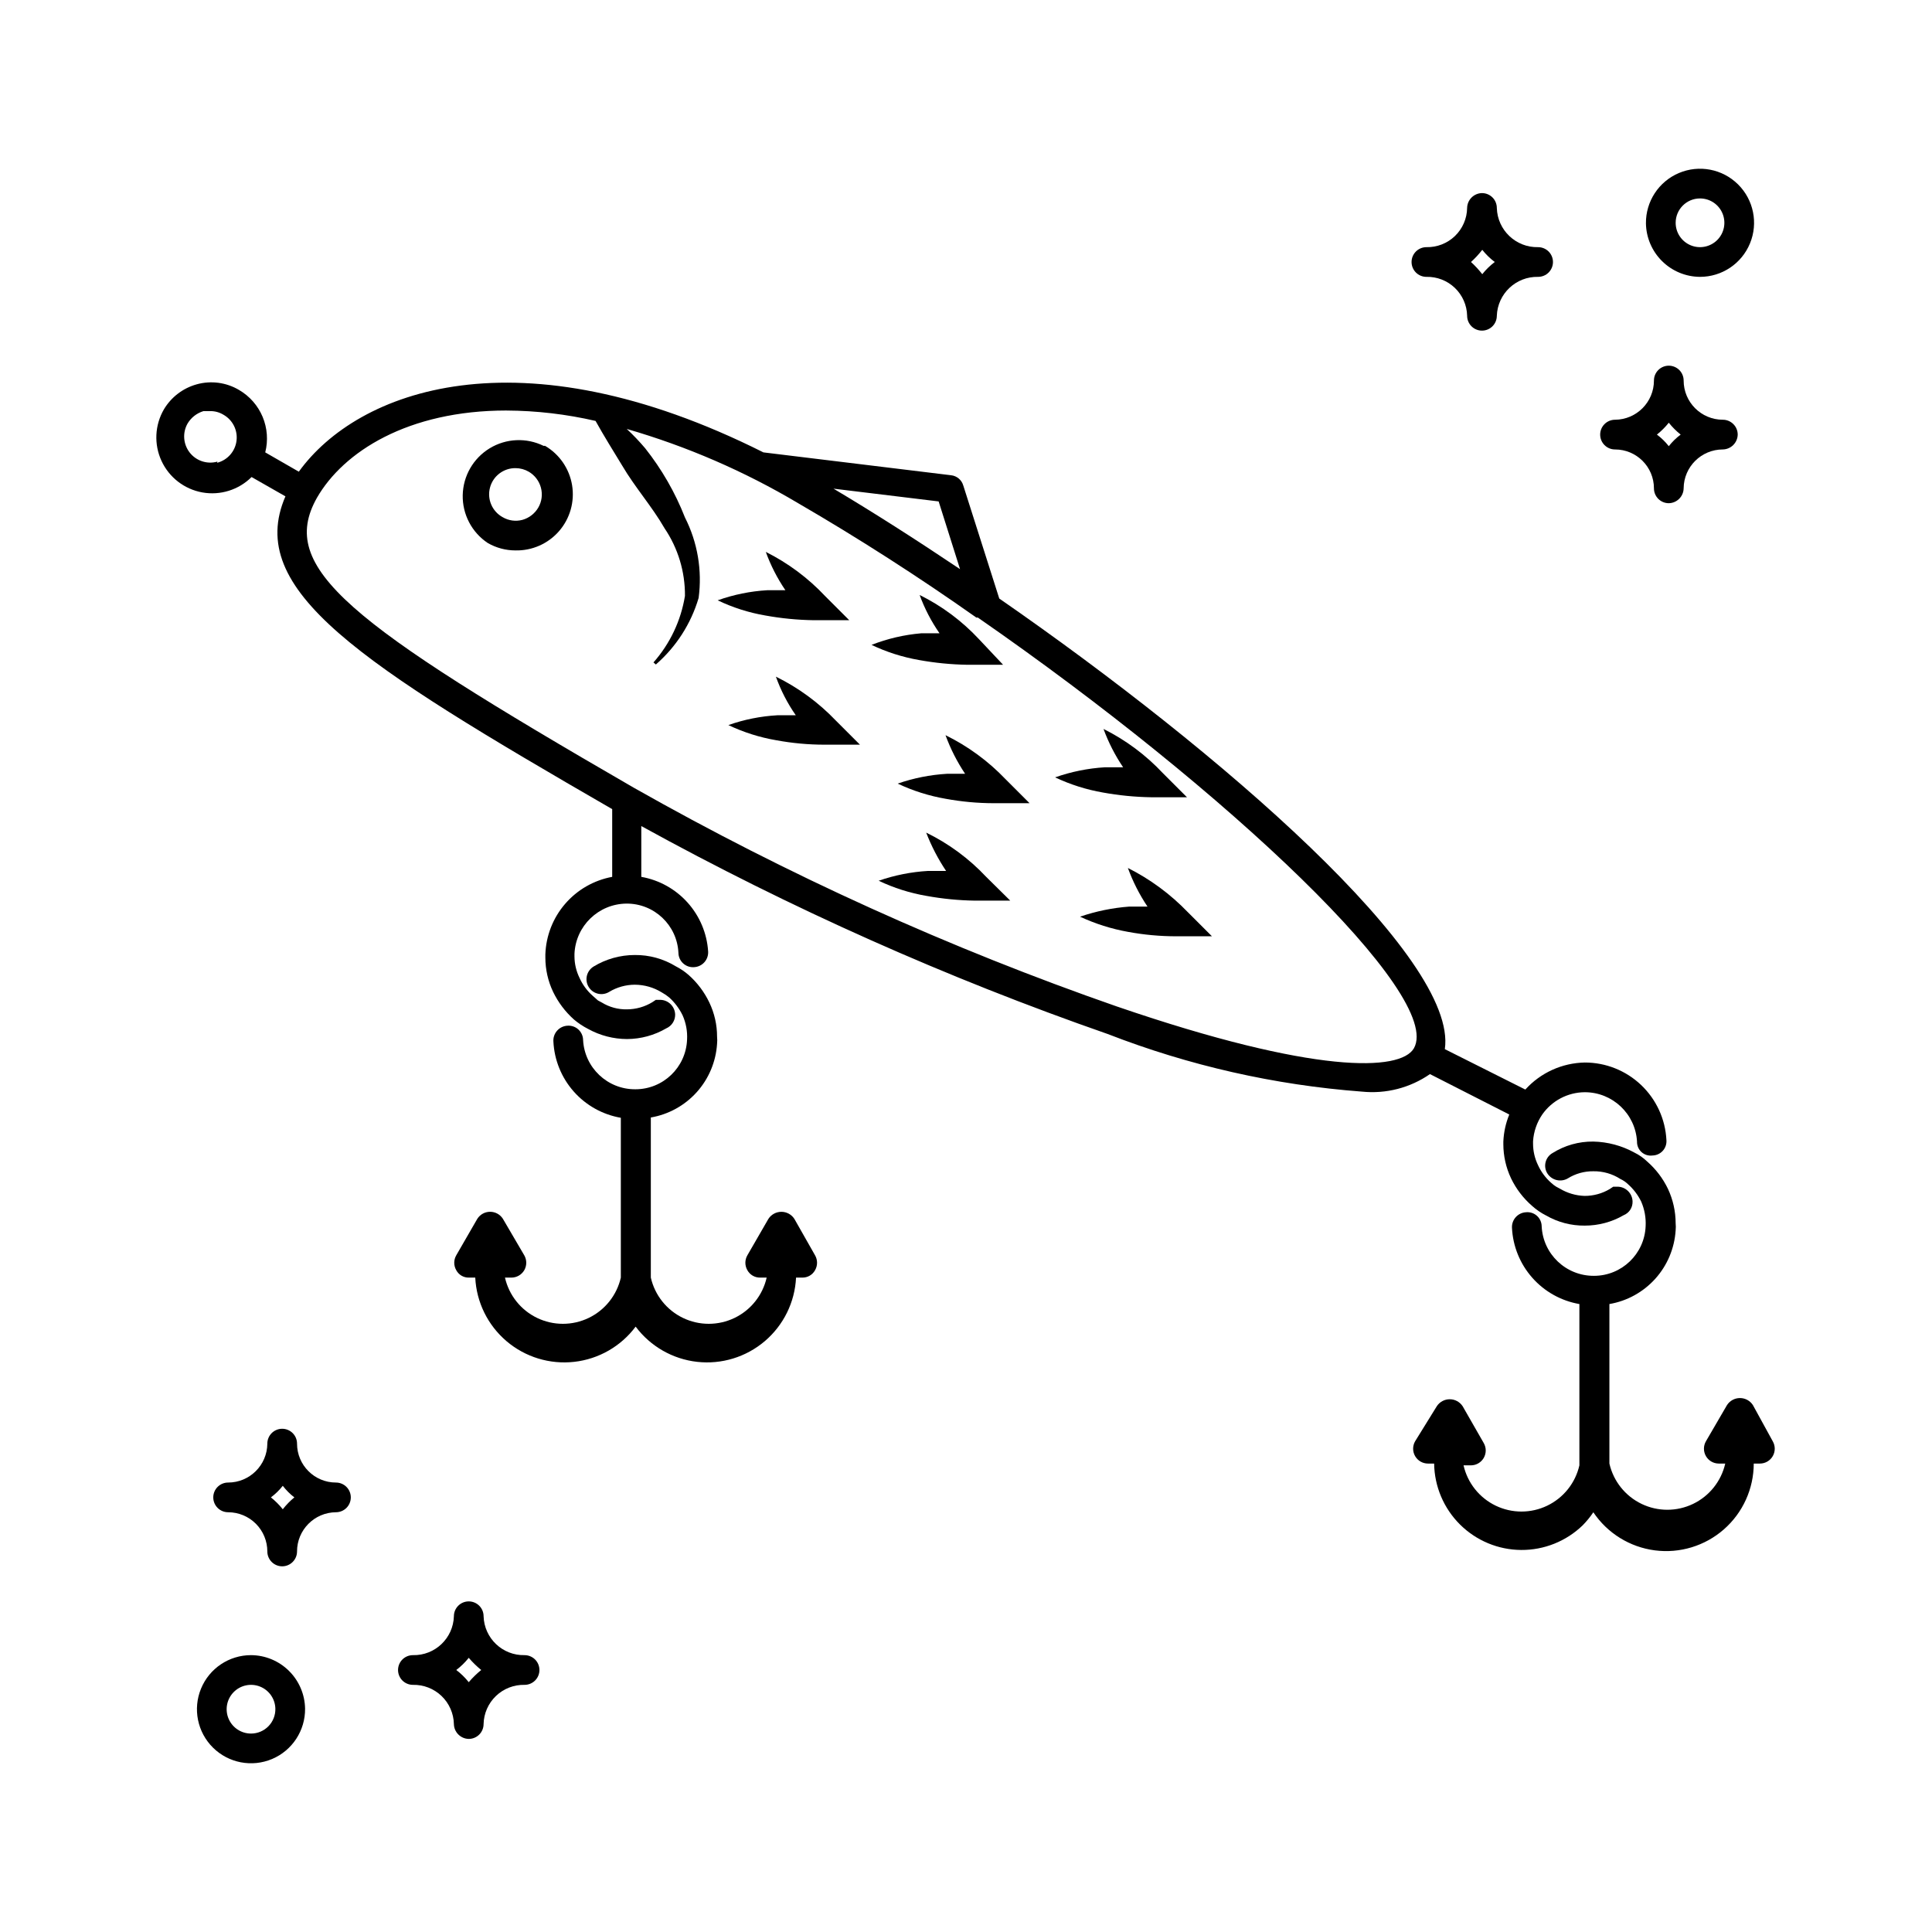
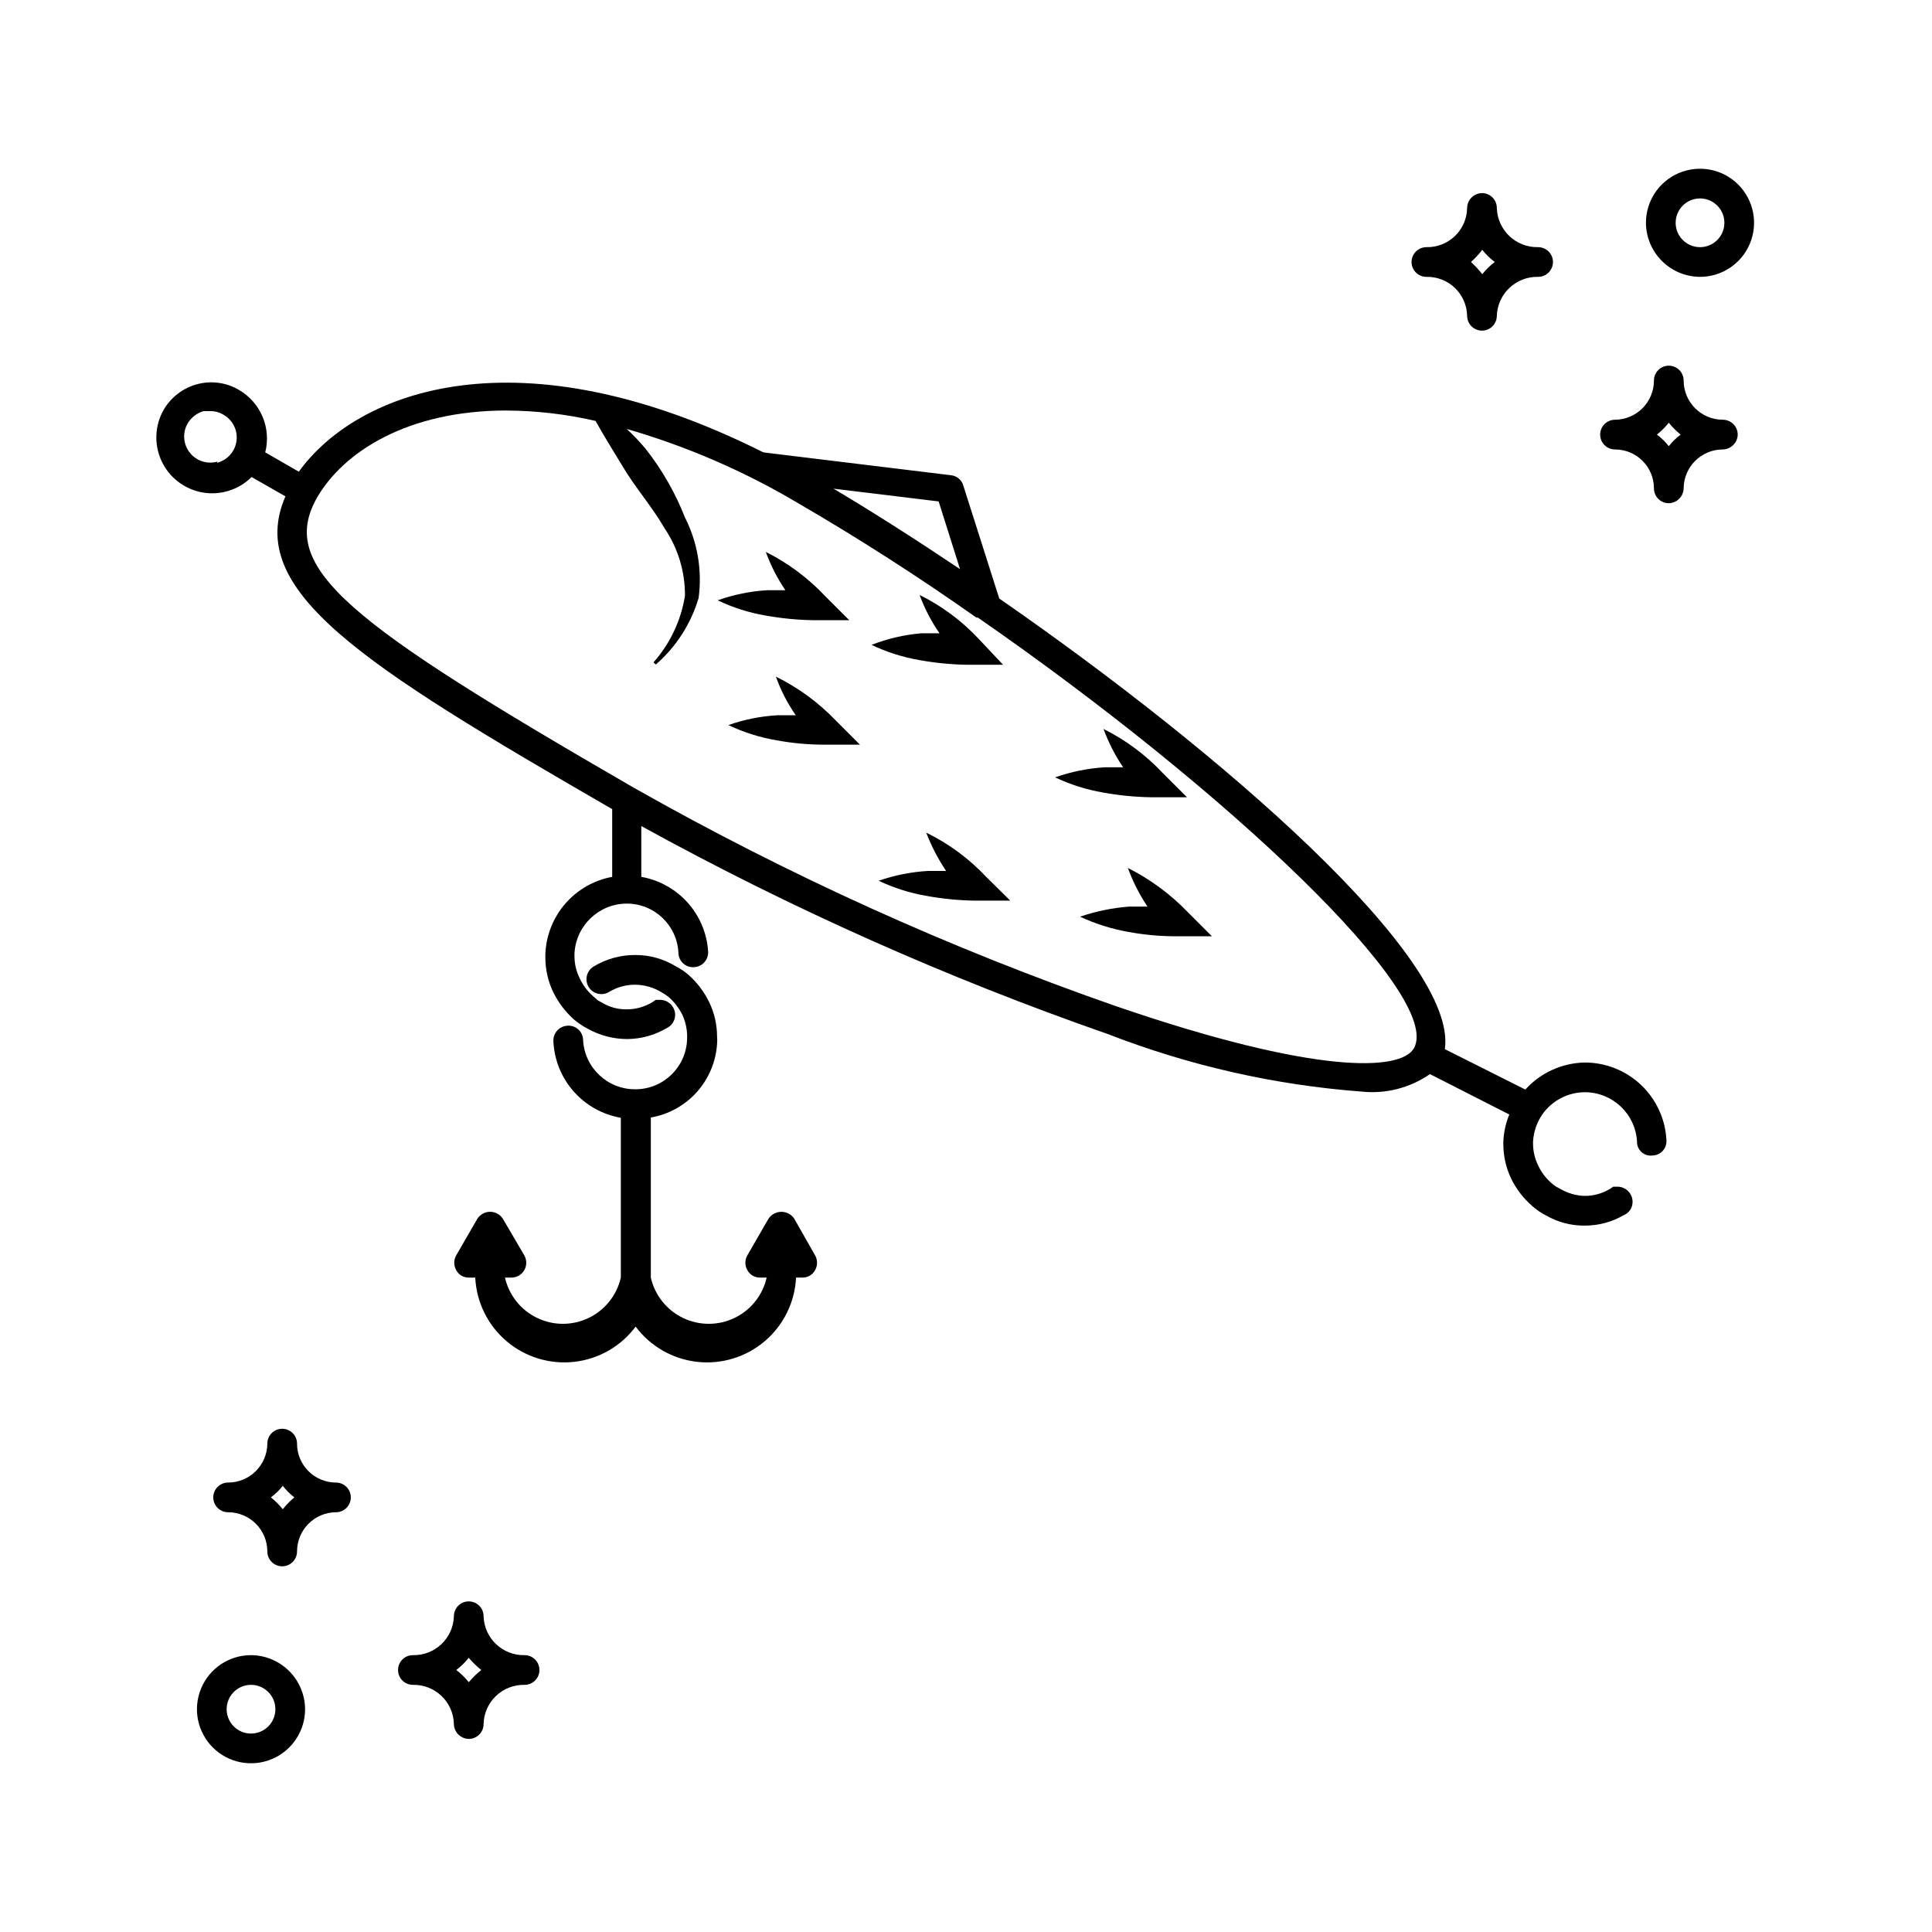
<svg xmlns="http://www.w3.org/2000/svg" fill="#000000" width="800px" height="800px" version="1.1" viewBox="144 144 512 512">
  <g>
    <path d="m522.96 428.65 21.016 10.707c-0.938 2.277-1.469 4.703-1.574 7.164v0.707c0.004 3.133 0.703 6.223 2.047 9.055 1.328 2.762 3.203 5.223 5.512 7.242 1.137 1.031 2.406 1.906 3.777 2.598 3.113 1.789 6.644 2.715 10.234 2.676 3.621 0.008 7.18-0.941 10.312-2.758 1.469-0.59 2.41-2.035 2.363-3.621-0.043-2.184-1.828-3.934-4.016-3.934h-1.102l-0.945 0.629c-2.023 1.203-4.34 1.828-6.691 1.812-2.277-0.078-4.496-0.727-6.457-1.891l-1.023-0.551c-0.48-0.293-0.93-0.637-1.336-1.023-1.469-1.289-2.648-2.871-3.465-4.644-0.879-1.789-1.336-3.754-1.336-5.746v-0.629c0.164-2.539 1.008-4.984 2.438-7.086 2.574-3.676 6.769-5.875 11.258-5.906 7.356-0.012 13.438 5.727 13.855 13.07-0.031 1.059 0.402 2.082 1.191 2.797 0.789 0.711 1.848 1.039 2.902 0.902 1.043-0.02 2.035-0.469 2.738-1.246 0.699-0.773 1.047-1.805 0.961-2.848-0.281-5.547-2.688-10.777-6.719-14.602-4.027-3.824-9.375-5.953-14.93-5.945-6.012 0.117-11.707 2.707-15.742 7.164l-21.332-10.707c3.543-24.09-59.277-78.719-118.08-119.42l-9.523-29.914h-0.004c-0.41-1.492-1.688-2.582-3.227-2.754l-49.75-6.062c-64.945-32.59-107.61-16.375-123.12 5.117l-8.895-5.117h-0.004c0.801-3.133 0.555-6.441-0.695-9.426-1.25-2.981-3.438-5.477-6.231-7.106-3.391-2.019-7.461-2.559-11.258-1.496-3.629 1.008-6.731 3.379-8.66 6.613-2.434 4.176-2.68 9.273-0.652 13.66 2.023 4.391 6.062 7.512 10.82 8.367 4.758 0.852 9.629-0.668 13.055-4.078l8.973 5.117c-10.785 24.875 19.68 44.242 86.594 82.891v17.949c-4.852 0.895-9.25 3.418-12.473 7.156-3.223 3.734-5.07 8.461-5.238 13.391v0.867-0.004c0.004 3.133 0.703 6.227 2.047 9.055 1.34 2.777 3.211 5.262 5.508 7.32 1.16 0.984 2.43 1.828 3.781 2.519 3.156 1.746 6.703 2.668 10.312 2.676 3.652-0.016 7.234-0.992 10.391-2.832 1.438-0.629 2.367-2.051 2.359-3.621-0.043-2.188-1.824-3.938-4.012-3.938h-1.102l-0.945 0.629c-2.019 1.227-4.332 1.879-6.691 1.891-2.359 0.055-4.684-0.574-6.691-1.812l-1.023-0.551-1.418-1.258c-1.477-1.309-2.66-2.922-3.465-4.723-0.867-1.766-1.324-3.703-1.336-5.668v-0.711c0.332-7.387 6.379-13.227 13.773-13.301 7.359-0.051 13.441 5.719 13.777 13.066 0.02 1.066 0.477 2.078 1.27 2.793 0.789 0.715 1.84 1.074 2.902 0.984 1.047-0.059 2.023-0.535 2.719-1.316 0.691-0.785 1.047-1.809 0.98-2.856-0.312-4.801-2.231-9.355-5.441-12.938-3.211-3.582-7.531-5.984-12.27-6.82v-13.461c39.578 21.801 80.922 40.234 123.59 55.105 21.586 8.391 44.293 13.535 67.387 15.27 6.371 0.652 12.762-0.996 18.027-4.644zm-124.54-133.82c-11.73-7.871-23.066-15.113-33.535-21.332l27.867 3.387zm-196.8-28.496c-2.719 0.77-5.633-0.188-7.363-2.422s-1.934-5.293-0.512-7.734c0.949-1.551 2.434-2.699 4.172-3.227h1.812c1.219-0.016 2.418 0.312 3.465 0.945 2.469 1.383 3.848 4.129 3.484 6.934-0.363 2.809-2.398 5.109-5.141 5.816zm238.52 144.45c-44.379-15.438-87.27-34.855-128.16-58.016-75.73-43.77-94.465-58.254-83.996-76.832 7.008-12.203 24.09-23.145 50.223-23.145l0.004 0.004c7.949 0.039 15.871 0.965 23.617 2.754 2.281 4.094 4.644 7.871 7.086 11.887 3.387 5.746 7.871 10.785 11.18 16.531h-0.004c3.59 5.293 5.484 11.551 5.43 17.949-1.059 6.547-3.953 12.66-8.344 17.633l0.629 0.551h0.004c5.379-4.68 9.309-10.797 11.332-17.633 0.98-7.312-0.281-14.754-3.621-21.332-2.59-6.602-6.144-12.785-10.547-18.344-1.523-1.801-3.152-3.508-4.879-5.117 15.914 4.602 31.18 11.215 45.422 19.68 15.742 9.133 31.961 19.523 47.23 30.309h0.395c66.359 45.973 123.43 100.21 115.56 114.14-3.539 6.141-26.211 6.926-78.562-11.023z" />
-     <path d="m288.06 262.16c-4.562-2.242-9.957-1.996-14.297 0.648-4.344 2.648-7.031 7.324-7.137 12.41-0.102 5.082 2.402 9.867 6.633 12.684 2.227 1.285 4.75 1.965 7.32 1.965 4.426 0.105 8.668-1.766 11.574-5.109 2.906-3.34 4.172-7.797 3.457-12.168-0.715-4.367-3.34-8.191-7.156-10.43zm-1.418 16.375v-0.004c-0.922 1.574-2.418 2.731-4.172 3.231-1.781 0.484-3.684 0.227-5.273-0.711-2.785-1.539-4.16-4.773-3.34-7.848 0.816-3.07 3.625-5.191 6.805-5.141 1.215 0.008 2.41 0.332 3.461 0.945 1.598 0.938 2.758 2.465 3.231 4.25 0.473 1.785 0.219 3.684-0.711 5.273z" />
    <path d="m334.19 303.09c3.992 1.914 8.23 3.266 12.598 4.016 4.234 0.77 8.527 1.191 12.828 1.258h9.445l-6.375-6.375c-4.516-4.809-9.844-8.777-15.742-11.73 1.301 3.59 3.047 7 5.195 10.156h-4.801c-4.488 0.262-8.914 1.164-13.148 2.676z" />
    <path d="m349.62 323.32c1.297 3.633 3.07 7.074 5.273 10.234h-4.879c-4.43 0.25-8.805 1.125-12.988 2.598 4.019 1.914 8.285 3.266 12.672 4.016 4.207 0.781 8.477 1.176 12.754 1.18h9.445l-6.375-6.375c-4.574-4.789-9.957-8.734-15.902-11.652z" />
    <path d="m374.96 314.9c3.996 1.902 8.234 3.254 12.598 4.016 4.234 0.766 8.527 1.188 12.828 1.258h9.445l-6.375-6.769c-4.496-4.828-9.828-8.805-15.742-11.73 1.312 3.602 3.086 7.012 5.273 10.156h-4.879c-4.508 0.387-8.934 1.422-13.148 3.07z" />
-     <path d="m394.57 338.83c1.316 3.609 3.062 7.043 5.195 10.234h-4.801c-4.453 0.262-8.852 1.137-13.066 2.598 4.023 1.906 8.285 3.254 12.672 4.016 4.234 0.781 8.527 1.176 12.832 1.18h9.445l-6.375-6.375c-4.574-4.789-9.957-8.734-15.902-11.652z" />
    <path d="m389.45 364.65c1.375 3.57 3.144 6.977 5.273 10.156h-4.801c-4.453 0.262-8.852 1.137-13.066 2.598 4.019 1.914 8.285 3.266 12.672 4.016 4.238 0.773 8.527 1.195 12.832 1.258h9.367l-6.375-6.297c-4.543-4.844-9.93-8.82-15.902-11.73z" />
    <path d="m423.61 350.01c4.023 1.902 8.289 3.254 12.676 4.016 4.234 0.77 8.527 1.191 12.832 1.258h9.445l-6.375-6.375c-4.512-4.812-9.844-8.785-15.746-11.73 1.316 3.582 3.059 6.992 5.195 10.156h-4.801c-4.512 0.273-8.961 1.176-13.227 2.676z" />
    <path d="m442.9 374.02c1.316 3.609 3.059 7.043 5.195 10.234h-4.805c-4.449 0.332-8.844 1.23-13.066 2.676 4.035 1.883 8.293 3.231 12.676 4.016 4.231 0.785 8.527 1.184 12.832 1.18h9.445l-6.375-6.375h-0.004c-4.598-4.781-9.973-8.75-15.898-11.73z" />
-     <path d="m608.53 516.35c-0.754-1.156-2.043-1.852-3.422-1.852-1.383 0-2.668 0.695-3.426 1.852l-5.59 9.602c-0.703 1.219-0.703 2.719 0 3.938 0.699 1.211 1.988 1.961 3.387 1.969h1.73c-1.066 4.672-4.199 8.605-8.516 10.684-4.32 2.082-9.348 2.082-13.668 0-4.316-2.078-7.453-6.012-8.516-10.684v-42.273c4.695-0.805 8.98-3.168 12.168-6.711 3.184-3.543 5.082-8.059 5.387-12.812 0.062-0.629 0.062-1.262 0-1.887-0.004-3.16-0.703-6.277-2.047-9.133-1.328-2.762-3.203-5.227-5.512-7.242-0.996-0.961-2.141-1.758-3.387-2.363-3.332-1.832-7.059-2.828-10.863-2.91-3.84-0.051-7.613 1.016-10.863 3.07-0.895 0.523-1.543 1.387-1.793 2.394-0.254 1.008-0.09 2.074 0.457 2.957 1.148 1.84 3.555 2.434 5.43 1.34 2.031-1.266 4.379-1.922 6.769-1.891 2.539-0.043 5.031 0.672 7.164 2.047 0.727 0.336 1.391 0.785 1.969 1.336 1.477 1.301 2.68 2.879 3.543 4.644 0.895 2.059 1.297 4.297 1.18 6.535-0.293 7.348-6.34 13.152-13.695 13.148-7.402 0.047-13.52-5.758-13.855-13.148-0.016-1.059-0.477-2.066-1.27-2.769-0.797-0.703-1.848-1.039-2.902-0.93-2.144 0.125-3.789 1.949-3.699 4.094 0.23 4.902 2.129 9.578 5.379 13.254 3.246 3.68 7.652 6.141 12.488 6.977v42.746c-1.062 4.672-4.199 8.605-8.516 10.684-4.32 2.082-9.348 2.082-13.668 0-4.316-2.078-7.453-6.012-8.516-10.684h1.969c1.395-0.008 2.684-0.758 3.383-1.969 0.703-1.219 0.703-2.719 0-3.938l-5.59-9.762c-0.754-1.152-2.043-1.848-3.422-1.848-1.383 0-2.668 0.695-3.426 1.848l-5.746 9.289c-0.703 1.219-0.703 2.719 0 3.938 0.699 1.211 1.988 1.961 3.387 1.969h1.652c0.082 6.074 2.547 11.875 6.859 16.156s10.129 6.703 16.203 6.742c6.078 0.039 11.93-2.301 16.297-6.523 1.047-1.066 1.996-2.227 2.832-3.465 3.723 5.547 9.652 9.223 16.273 10.09 6.625 0.867 13.301-1.16 18.324-5.562 5.023-4.406 7.906-10.758 7.914-17.438h1.652c1.398-0.008 2.688-0.758 3.383-1.969 0.703-1.219 0.703-2.719 0-3.938z" />
    <path d="m354.5 466.99c-0.758-1.152-2.047-1.848-3.426-1.848-1.379 0-2.668 0.695-3.426 1.848l-5.59 9.684c-0.703 1.219-0.703 2.719 0 3.938 0.676 1.234 1.98 1.992 3.387 1.965h1.73c-1.062 4.676-4.199 8.609-8.516 10.688-4.32 2.078-9.348 2.078-13.664 0-4.32-2.078-7.453-6.012-8.52-10.688v-42.43c4.695-0.805 8.98-3.168 12.168-6.711 3.184-3.543 5.082-8.055 5.387-12.809 0.066-0.629 0.066-1.262 0-1.891 0.008-3.133-0.695-6.227-2.047-9.055-1.328-2.785-3.199-5.273-5.512-7.32-1.031-0.895-2.168-1.66-3.383-2.281-3.269-1.996-7.035-3.031-10.863-2.992-3.859 0-7.648 1.062-10.941 3.07-0.891 0.555-1.52 1.438-1.758 2.453-0.234 1.02-0.059 2.09 0.496 2.977 1.152 1.848 3.586 2.414 5.434 1.262 2.043-1.23 4.383-1.883 6.769-1.891 2.531 0.008 5.008 0.715 7.164 2.047 0.695 0.383 1.355 0.832 1.965 1.34 1.469 1.336 2.672 2.938 3.543 4.723 0.902 2.027 1.309 4.238 1.184 6.453-0.297 7.352-6.344 13.152-13.699 13.148-7.371 0.051-13.477-5.707-13.855-13.066-0.016-1.066-0.477-2.078-1.266-2.797-0.793-0.715-1.844-1.07-2.906-0.984-1.043 0.062-2.023 0.535-2.715 1.32-0.695 0.781-1.051 1.809-0.984 2.852 0.234 4.902 2.129 9.578 5.379 13.258s7.656 6.137 12.492 6.973v42.352c-1.066 4.676-4.203 8.609-8.52 10.688-4.316 2.078-9.348 2.078-13.664 0-4.32-2.078-7.453-6.012-8.52-10.688h1.73c1.402-0.008 2.695-0.762 3.394-1.977 0.695-1.215 0.691-2.711-0.008-3.926l-5.668-9.684c-0.738-1.156-2.012-1.855-3.383-1.855-1.375 0-2.648 0.699-3.387 1.855l-5.59 9.684c-0.703 1.219-0.703 2.719 0 3.938 0.66 1.246 1.973 2.012 3.387 1.965h1.652c0.316 6.519 3.312 12.613 8.281 16.844 4.969 4.227 11.465 6.211 17.949 5.481 6.481-0.727 12.375-4.106 16.277-9.332 3.906 5.227 9.797 8.605 16.281 9.332 6.481 0.73 12.977-1.254 17.945-5.481 4.969-4.231 7.969-10.324 8.281-16.844h1.656c1.406 0.027 2.711-0.73 3.383-1.965 0.703-1.219 0.703-2.719 0-3.938z" />
    <path d="m233.03 536.89c-5.695 0-10.312-4.617-10.312-10.312 0-2.176-1.762-3.938-3.934-3.938-2.176 0-3.938 1.762-3.938 3.938-0.043 5.707-4.684 10.312-10.391 10.312-2.172 0-3.938 1.762-3.938 3.934 0 1.043 0.418 2.047 1.156 2.785s1.738 1.152 2.781 1.152c2.758 0 5.398 1.094 7.348 3.043 1.949 1.949 3.043 4.59 3.043 7.348 0 2.172 1.762 3.938 3.938 3.938 2.172 0 3.934-1.766 3.934-3.938 0-5.707 4.606-10.348 10.312-10.391 1.047 0 2.047-0.414 2.785-1.152 0.738-0.738 1.152-1.742 1.152-2.785s-0.414-2.043-1.152-2.781c-0.738-0.738-1.738-1.152-2.785-1.152zm-14.09 7.082c-0.926-1.164-1.984-2.219-3.148-3.148 1.18-0.879 2.238-1.91 3.148-3.07 0.883 1.156 1.914 2.191 3.07 3.07-1.141 0.93-2.168 1.988-3.07 3.148z" />
    <path d="m283.02 582.63c-5.84 0.133-10.691-4.473-10.863-10.312 0-1.043-0.414-2.043-1.152-2.781-0.738-0.738-1.738-1.152-2.781-1.152-2.176 0-3.938 1.762-3.938 3.934-0.172 5.84-5.023 10.445-10.863 10.312-2.176 0-3.938 1.762-3.938 3.938 0 1.043 0.414 2.043 1.152 2.781 0.738 0.738 1.742 1.152 2.785 1.152 2.816-0.062 5.547 0.996 7.586 2.945 2.035 1.949 3.215 4.629 3.277 7.445 0.043 2.156 1.781 3.894 3.938 3.938 1.043 0 2.043-0.414 2.781-1.152 0.738-0.738 1.152-1.738 1.152-2.785 0.062-2.816 1.242-5.496 3.281-7.445 2.035-1.949 4.766-3.008 7.582-2.945 1.043 0 2.047-0.414 2.785-1.152 0.738-0.738 1.152-1.738 1.152-2.781 0-1.043-0.414-2.047-1.152-2.785-0.738-0.738-1.742-1.152-2.785-1.152zm-14.801 7.164h0.004c-0.965-1.211-2.074-2.297-3.309-3.227 1.234-0.934 2.344-2.016 3.309-3.227 1 1.172 2.106 2.25 3.305 3.227-1.199 0.973-2.305 2.055-3.305 3.227z" />
    <path d="m210.52 582.63c-5.809 0-11.043 3.508-13.25 8.883-2.211 5.371-0.953 11.547 3.176 15.633 4.129 4.082 10.316 5.269 15.668 3.004 5.348-2.269 8.797-7.539 8.734-13.348-0.062-3.769-1.598-7.359-4.277-10.008-2.676-2.648-6.285-4.144-10.051-4.164zm0 20.781c-2.598 0-4.941-1.555-5.949-3.949-1.008-2.391-0.48-5.156 1.332-7.012 1.812-1.859 4.562-2.449 6.981-1.5 2.414 0.949 4.027 3.254 4.09 5.852 0.043 1.738-0.617 3.422-1.832 4.664-1.215 1.246-2.883 1.949-4.621 1.945z" />
    <path d="m572 263.11c5.695 0 10.312 4.617 10.312 10.312 0 1.043 0.414 2.043 1.152 2.781s1.738 1.152 2.781 1.152c2.156-0.043 3.894-1.777 3.938-3.934 0.043-5.711 4.684-10.312 10.391-10.312 2.156-0.043 3.894-1.781 3.938-3.938 0-1.043-0.418-2.047-1.156-2.781-0.738-0.738-1.738-1.156-2.781-1.156-5.738 0-10.391-4.652-10.391-10.391 0-1.043-0.414-2.043-1.152-2.781-0.738-0.738-1.742-1.152-2.785-1.152-2.172 0-3.934 1.762-3.934 3.934 0 5.711-4.606 10.348-10.312 10.391-2.176 0-3.938 1.766-3.938 3.938 0 2.176 1.762 3.938 3.938 3.938zm14.25-7.086h-0.004c0.93 1.164 1.984 2.219 3.148 3.148-1.18 0.879-2.238 1.91-3.148 3.07-0.91-1.16-1.969-2.191-3.148-3.07 1.164-0.93 2.223-1.984 3.148-3.148z" />
    <path d="m522.02 217.37c2.797-0.062 5.504 0.988 7.527 2.922 2.023 1.934 3.195 4.594 3.258 7.391 0 1.043 0.414 2.047 1.152 2.785 0.738 0.738 1.738 1.152 2.781 1.152 1.047 0 2.047-0.414 2.785-1.152 0.738-0.738 1.152-1.742 1.152-2.785 0.215-5.852 5.09-10.445 10.941-10.312 1.043 0 2.047-0.414 2.785-1.152 0.738-0.738 1.152-1.738 1.152-2.785 0-1.043-0.414-2.043-1.152-2.781-0.738-0.738-1.742-1.152-2.785-1.152-5.883 0.133-10.77-4.508-10.941-10.391 0-1.043-0.414-2.047-1.152-2.785-0.738-0.738-1.738-1.152-2.785-1.152-2.156 0.043-3.894 1.781-3.934 3.938-0.043 2.812-1.203 5.488-3.231 7.441-2.023 1.949-4.746 3.012-7.555 2.949-2.176 0-3.938 1.762-3.938 3.934 0 1.047 0.414 2.047 1.152 2.785 0.738 0.738 1.742 1.152 2.785 1.152zm14.801-7.164h-0.004c0.965 1.211 2.074 2.297 3.309 3.227-1.234 0.934-2.344 2.019-3.309 3.231-0.902-1.16-1.902-2.242-2.988-3.231 1.086-0.984 2.086-2.066 2.988-3.227z" />
    <path d="m594.52 217.37c5.809 0 11.043-3.508 13.25-8.883 2.211-5.371 0.953-11.547-3.176-15.629-4.129-4.086-10.316-5.273-15.668-3.004-5.348 2.266-8.797 7.539-8.734 13.348 0.062 3.766 1.598 7.356 4.277 10.004 2.676 2.648 6.285 4.144 10.051 4.164zm0-20.781c2.613 0 4.965 1.57 5.965 3.984 1 2.41 0.445 5.188-1.398 7.035-1.848 1.844-4.625 2.398-7.035 1.398-2.414-1-3.984-3.352-3.984-5.965 0-3.562 2.891-6.453 6.453-6.453z" />
  </g>
</svg>